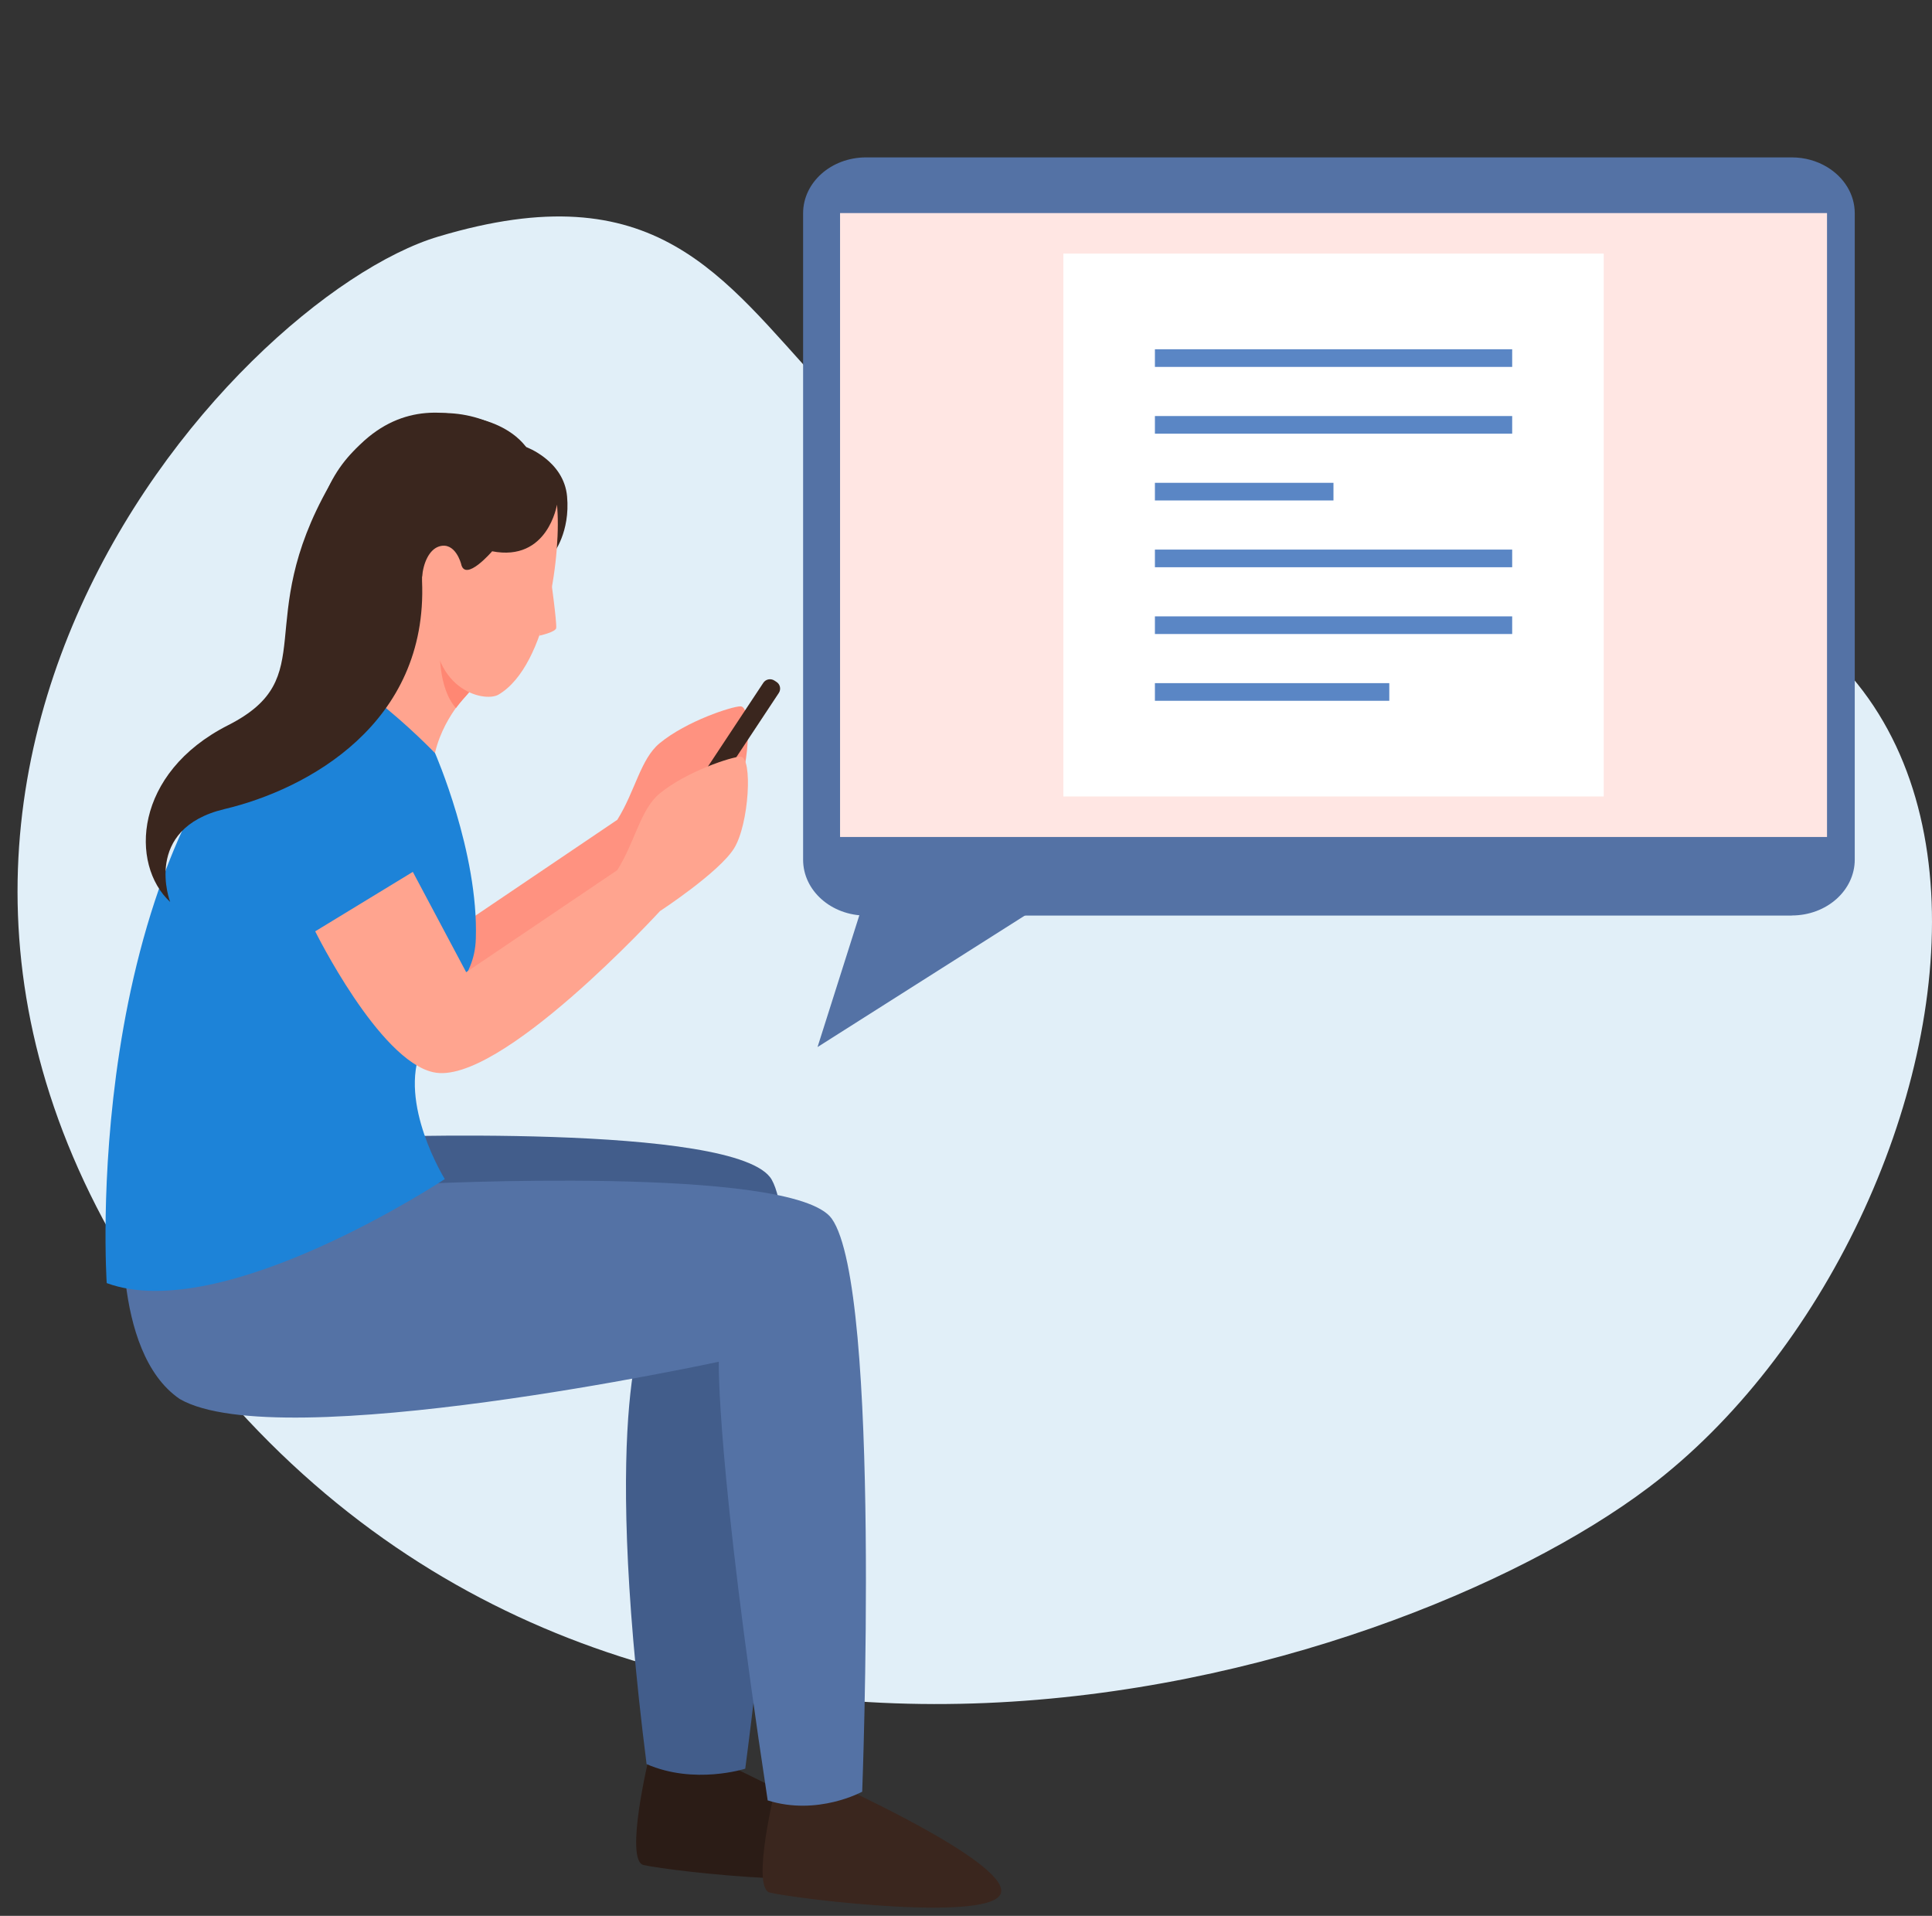
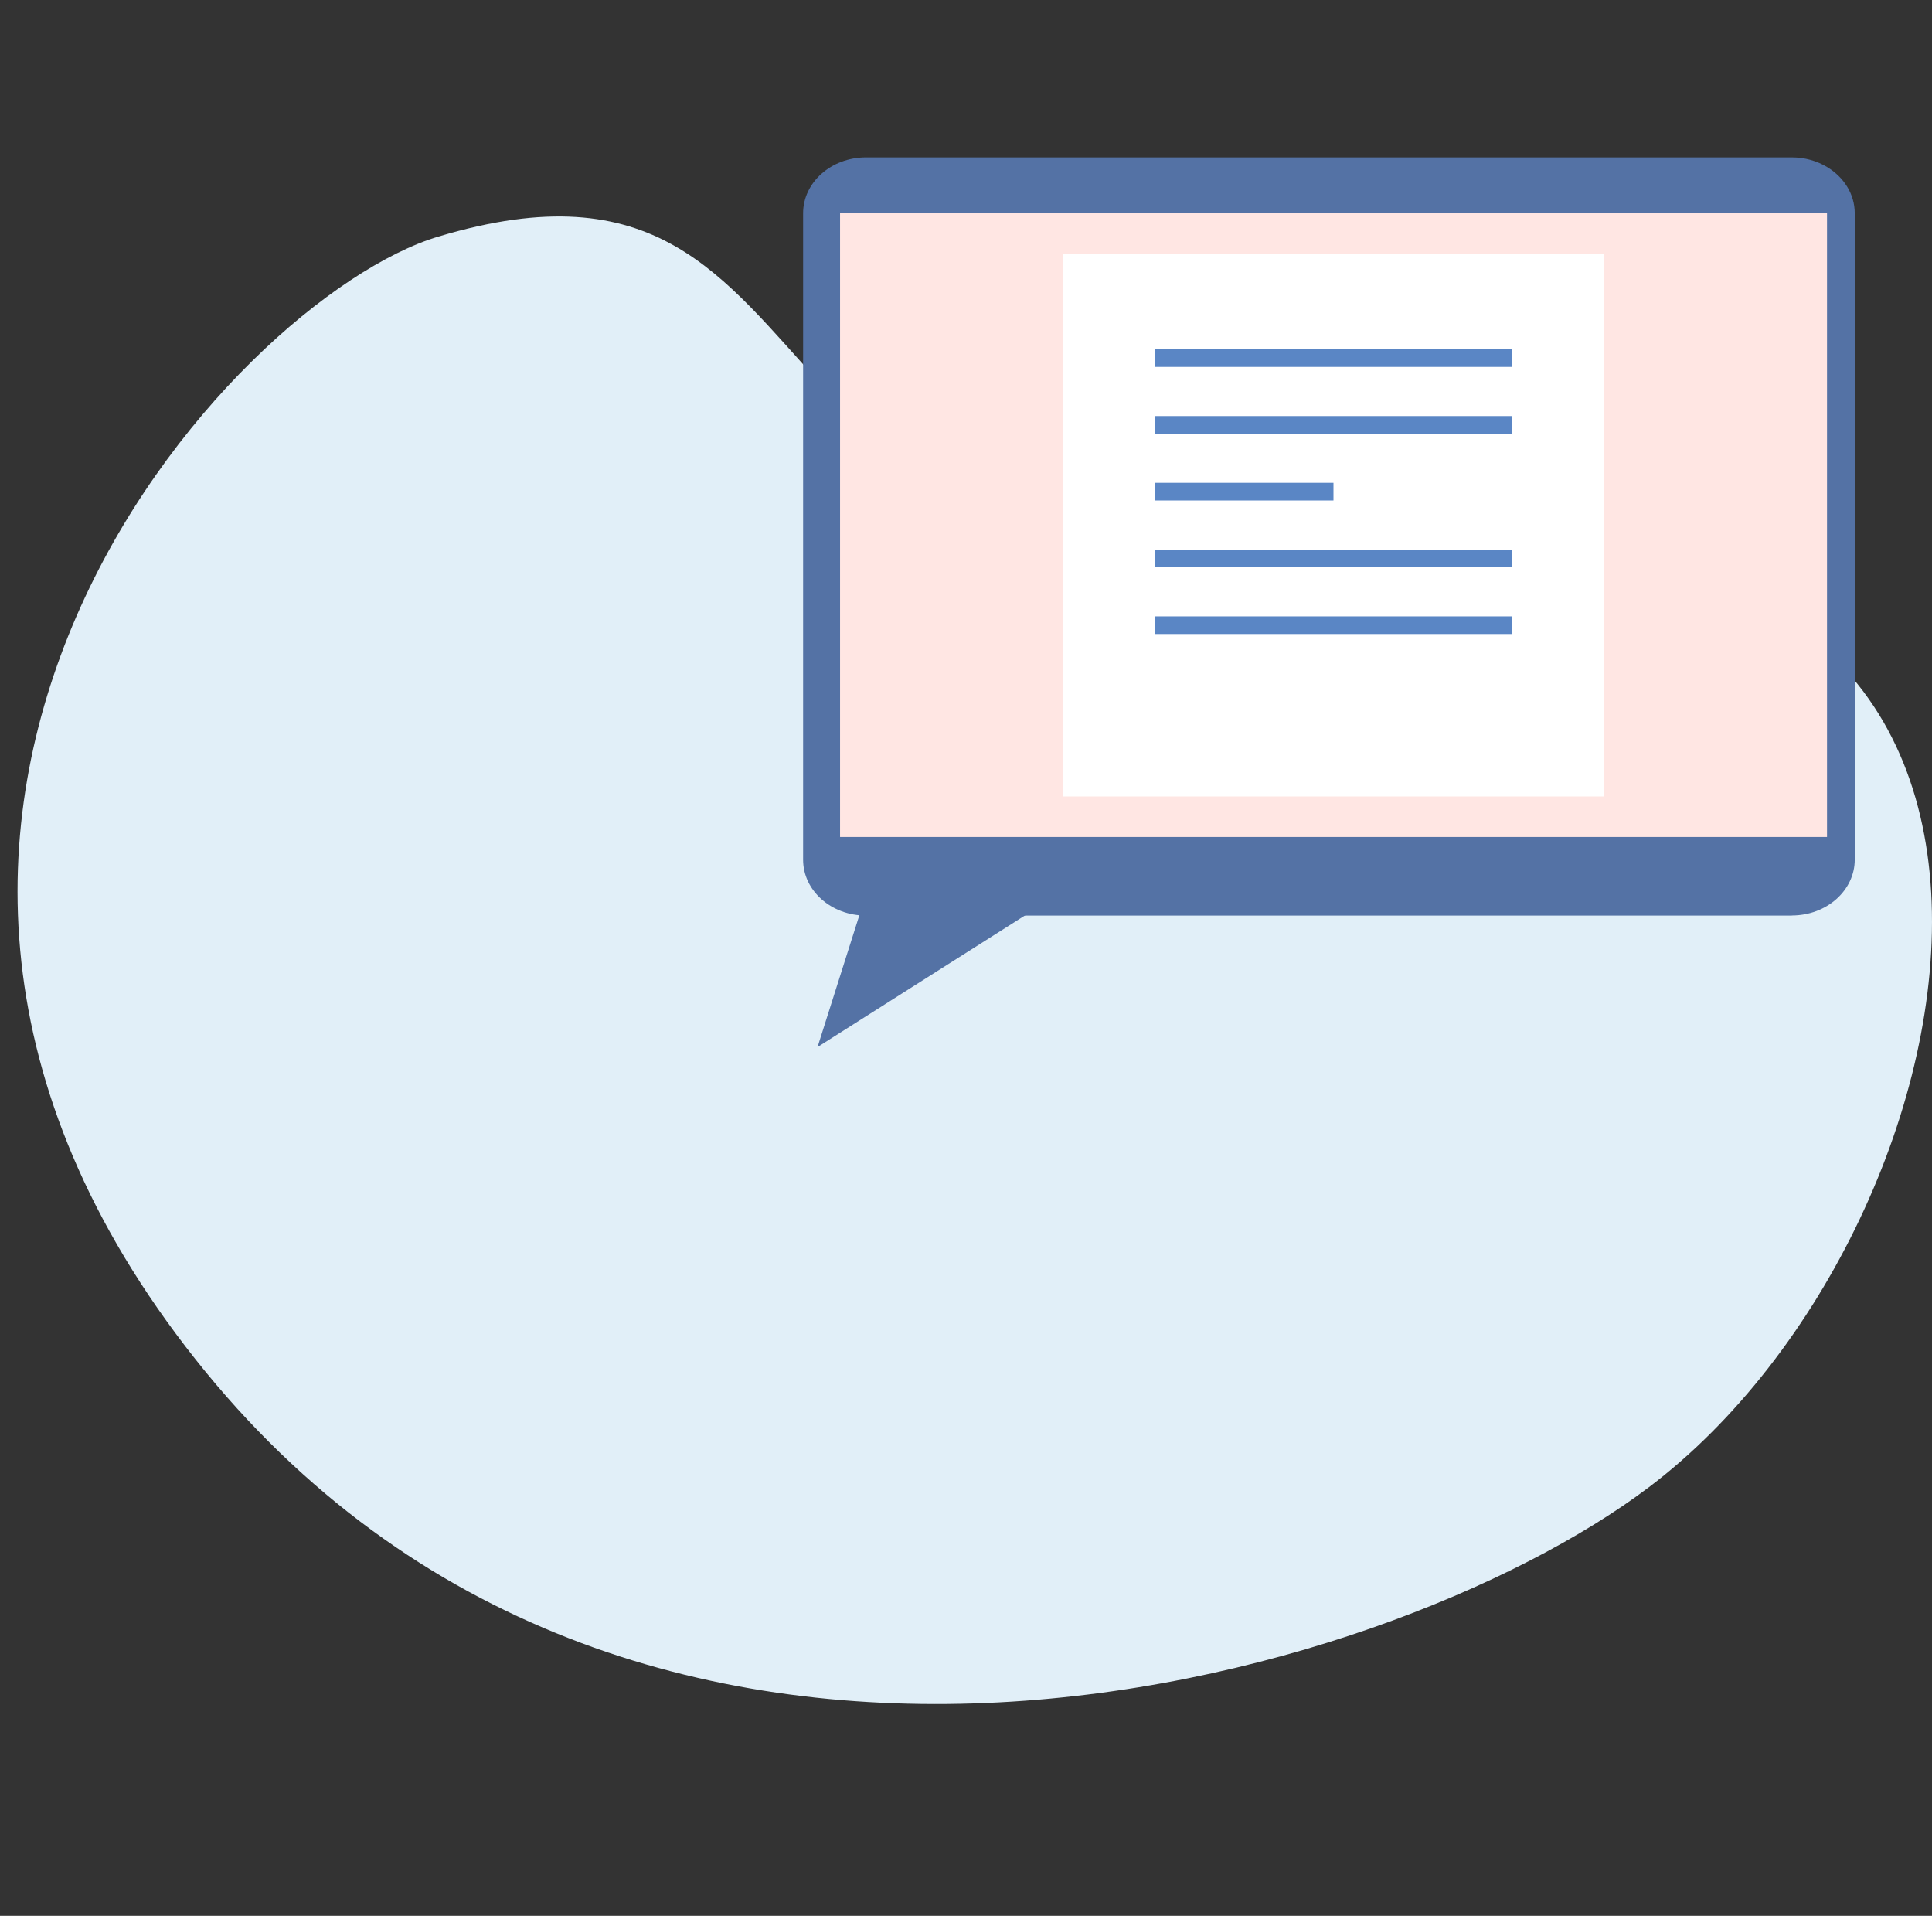
<svg xmlns="http://www.w3.org/2000/svg" width="118" height="117" viewBox="0 0 118 117" fill="none">
  <rect x="0" y="0" width="118" height="117" fill="#333333" stroke="none" />
  <g clip-path="url(#clip0_133_3995)">
    <path d="M26.78 14.444C14.085 18.249 -14.533 49.607 11.942 83.016C38.417 116.425 84.626 102.963 100.701 90.83C121.931 74.803 130.188 28.755 86.534 34.39C42.881 40.032 53.312 6.497 26.787 14.444H26.78Z" fill="#E1EFF8" />
    <path d="M109.439 55.914H52.894C50.769 55.914 49.051 54.388 49.051 52.501V13.025C49.051 11.138 50.769 9.612 52.894 9.612H109.439C110.232 9.612 110.973 9.828 111.582 10.195C112.61 10.809 113.282 11.848 113.282 13.025V52.494C113.282 54.381 111.563 55.907 109.439 55.907V55.914Z" fill="#5472A5" />
    <path d="M111.588 13.013H51.308V51.114H111.588V13.013Z" fill="#FFE6E3" />
    <path d="M97.95 15.486H64.946V48.64H97.95V15.486Z" fill="white" />
    <path d="M92.359 21.329H70.538V22.407H92.359V21.329Z" fill="#5A86C5" />
    <path d="M92.359 25.407H70.538V26.485H92.359V25.407Z" fill="#5A86C5" />
    <path d="M81.444 29.485H70.538V30.563H81.444V29.485Z" fill="#5A86C5" />
    <path d="M92.359 33.563H70.538V34.641H92.359V33.563Z" fill="#5A86C5" />
    <path d="M92.359 37.641H70.538V38.719H92.359V37.641Z" fill="#5A86C5" />
-     <path d="M84.853 41.719H70.538V42.797H84.853V41.719Z" fill="#5A86C5" />
    <path d="M52.843 54.768L49.932 63.943L62.71 55.838" fill="#5472A5" />
    <g clip-path="url(#clip1_133_3995)">
      <path d="M43.266 107.246C43.266 107.246 53.685 111.85 53.431 113.761C53.177 115.671 41.07 114.292 39.309 113.896C38.12 113.626 39.636 107.336 39.636 107.336" fill="#2B1C16" />
      <path d="M21.847 69.464C21.847 69.464 45.136 68.527 47.133 72.041C49.728 76.592 45.517 108.012 45.517 108.012C45.517 108.012 42.422 109.012 39.491 107.733C36.659 85.44 39.491 80.628 39.491 80.628C39.491 80.628 16.928 85.674 11.22 81.566C7.272 78.241 10.43 70.239 10.43 70.239" fill="#425D8B" />
-       <path d="M37.703 50.064L28.473 56.3L24.888 50.136L19.079 52.155C19.079 52.155 23.145 61.688 26.467 62.409C30.469 63.31 40.307 52.569 40.307 52.569C40.307 52.569 43.901 50.217 44.827 48.749C45.753 47.28 45.989 43.135 45.227 43.135C44.718 43.135 41.941 44.027 40.289 45.388C39.118 46.352 38.801 48.307 37.703 50.064Z" fill="#FF9280" />
+       <path d="M37.703 50.064L28.473 56.3L24.888 50.136L19.079 52.155C19.079 52.155 23.145 61.688 26.467 62.409C30.469 63.31 40.307 52.569 40.307 52.569C40.307 52.569 43.901 50.217 44.827 48.749C44.718 43.135 41.941 44.027 40.289 45.388C39.118 46.352 38.801 48.307 37.703 50.064Z" fill="#FF9280" />
      <path d="M23.817 39.378C23.817 39.378 18.326 38.342 19.388 31.962C20.45 25.582 27.837 23.104 32.13 27.294" fill="#3A261E" />
-       <path d="M33.8 33.8C33.8 33.8 34.835 32.502 34.635 30.313C34.435 28.123 32.121 27.294 32.121 27.294C32.121 27.294 30.297 24.429 24.615 25.699L24.524 38.972" fill="#3A261E" />
      <path d="M21.811 38.467C21.511 40.486 18.462 42.621 18.462 42.621C21.266 42.063 26.394 47.523 26.394 47.523C26.358 44.595 28.427 42.522 28.427 42.522C28.427 42.522 29.09 41.765 29.053 41.738C28.826 41.549 25.786 35.188 25.786 35.188C25.786 35.188 24.815 37.783 23.88 38.296C22.873 38.846 21.811 38.458 21.811 38.458V38.467Z" fill="#FFA48F" />
      <path d="M33.627 35.206C33.627 35.206 34.009 37.945 33.972 38.35C33.945 38.602 32.947 38.819 32.947 38.819" fill="#FFA48F" />
      <path d="M28.926 41.946L26.866 39.549C26.866 39.549 26.73 41.982 27.846 43.243C28.119 42.874 28.436 42.531 28.436 42.531C28.436 42.531 28.745 42.18 28.926 41.946Z" fill="#FF8773" />
-       <path d="M30.052 33.674C30.052 33.674 28.409 35.584 28.164 34.44C28.164 34.44 27.81 33.043 26.802 33.376C25.604 33.782 25.368 36.647 26.512 37.368C26.095 42.108 29.561 42.928 30.442 42.423C33.482 40.639 34.299 33.557 34.018 30.817C34.018 30.817 33.464 34.331 30.052 33.665V33.674Z" fill="#FFA48F" />
      <path d="M51.026 108.958C51.026 108.958 61.418 113.644 61.146 115.545C60.873 117.446 48.785 115.986 47.024 115.581C45.835 115.302 47.396 109.03 47.396 109.03" fill="#3A261E" />
      <path d="M25.414 72.311C25.414 72.311 48.449 71.122 50.799 74.42C53.849 78.691 52.66 109.418 52.66 109.418C52.66 109.418 49.937 110.913 46.888 109.949C43.738 89.225 43.902 83.16 43.902 83.16C43.902 83.16 17.083 88.954 10.984 85.44C6.718 82.539 7.571 73.492 7.571 73.492" fill="#5472A5" />
-       <path d="M26.567 45.982C26.567 45.982 29.235 52.065 29.062 57.327C28.981 59.922 27.175 60.796 25.75 64.04C24.288 67.365 27.166 72.005 27.166 72.005C27.166 72.005 13.633 80.971 6.518 78.358C6.518 78.358 4.803 53.038 17.917 41.035C19.996 39.134 26.567 45.991 26.567 45.991V45.982Z" fill="#1D83D8" />
      <path d="M40.522 51.805L40.651 51.889C40.878 52.036 41.181 51.974 41.33 51.749L47.567 42.319C47.715 42.094 47.653 41.793 47.426 41.645L47.297 41.561C47.071 41.414 46.767 41.476 46.619 41.701L40.382 51.131C40.233 51.356 40.296 51.657 40.522 51.805Z" fill="#3A261E" />
      <path d="M37.703 53.137L28.473 59.372L25.214 53.245L19.252 56.876C19.252 56.876 23.145 64.761 26.467 65.481C30.469 66.382 40.307 55.642 40.307 55.642C40.307 55.642 43.901 53.29 44.827 51.821C45.753 50.352 45.989 46.208 45.226 46.208C44.718 46.208 41.941 47.1 40.289 48.46C39.118 49.424 38.801 51.38 37.703 53.137Z" fill="#FFA48F" />
      <path d="M32.13 27.294C32.13 27.294 24.869 21.275 20.114 29.655C15.358 38.035 19.696 41.36 13.933 44.288C8.17 47.208 7.916 52.785 10.393 55.083C10.393 55.083 8.669 50.605 13.724 49.406C18.77 48.208 26.149 44.198 25.777 35.476V33.746" fill="#3A261E" />
    </g>
  </g>
  <defs>
    <clipPath id="clip0_133_3995">
      <rect width="118" height="116" fill="white" transform="translate(0 0.5)" />
    </clipPath>
    <clipPath id="clip1_133_3995">
-       <rect width="54.709" height="91.296" fill="white" transform="translate(6.437 25.204)" />
-     </clipPath>
+       </clipPath>
  </defs>
</svg>